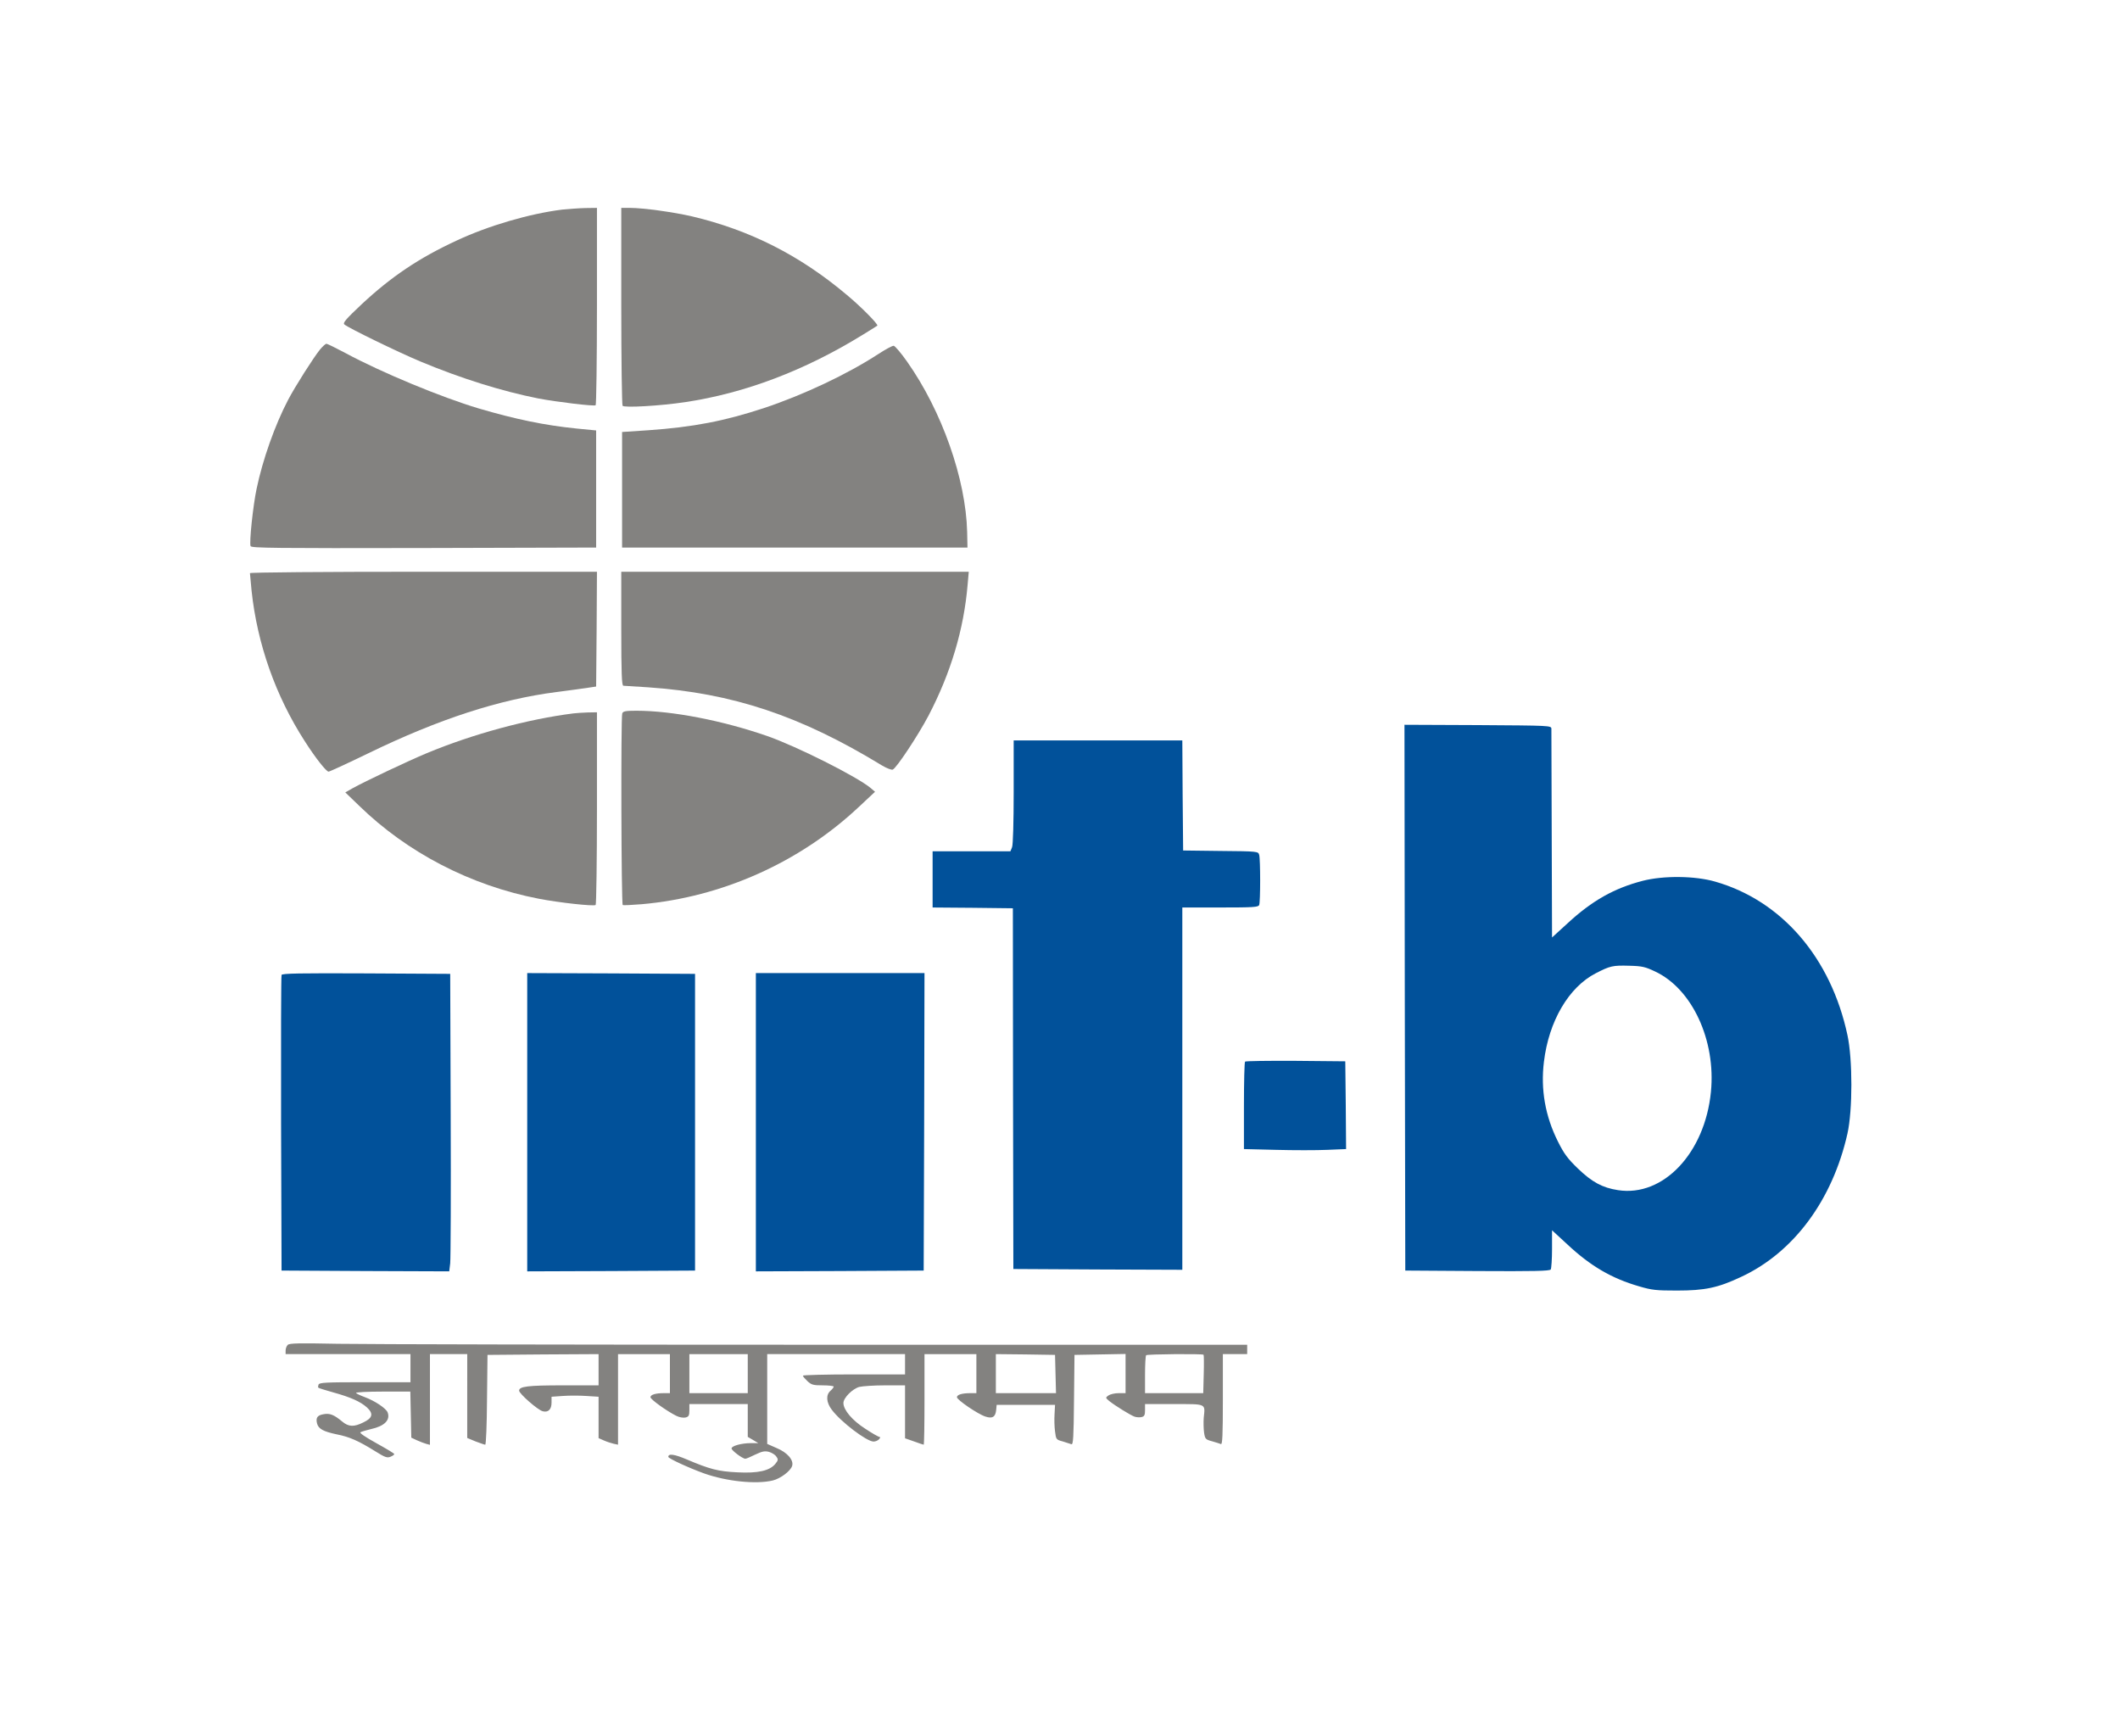
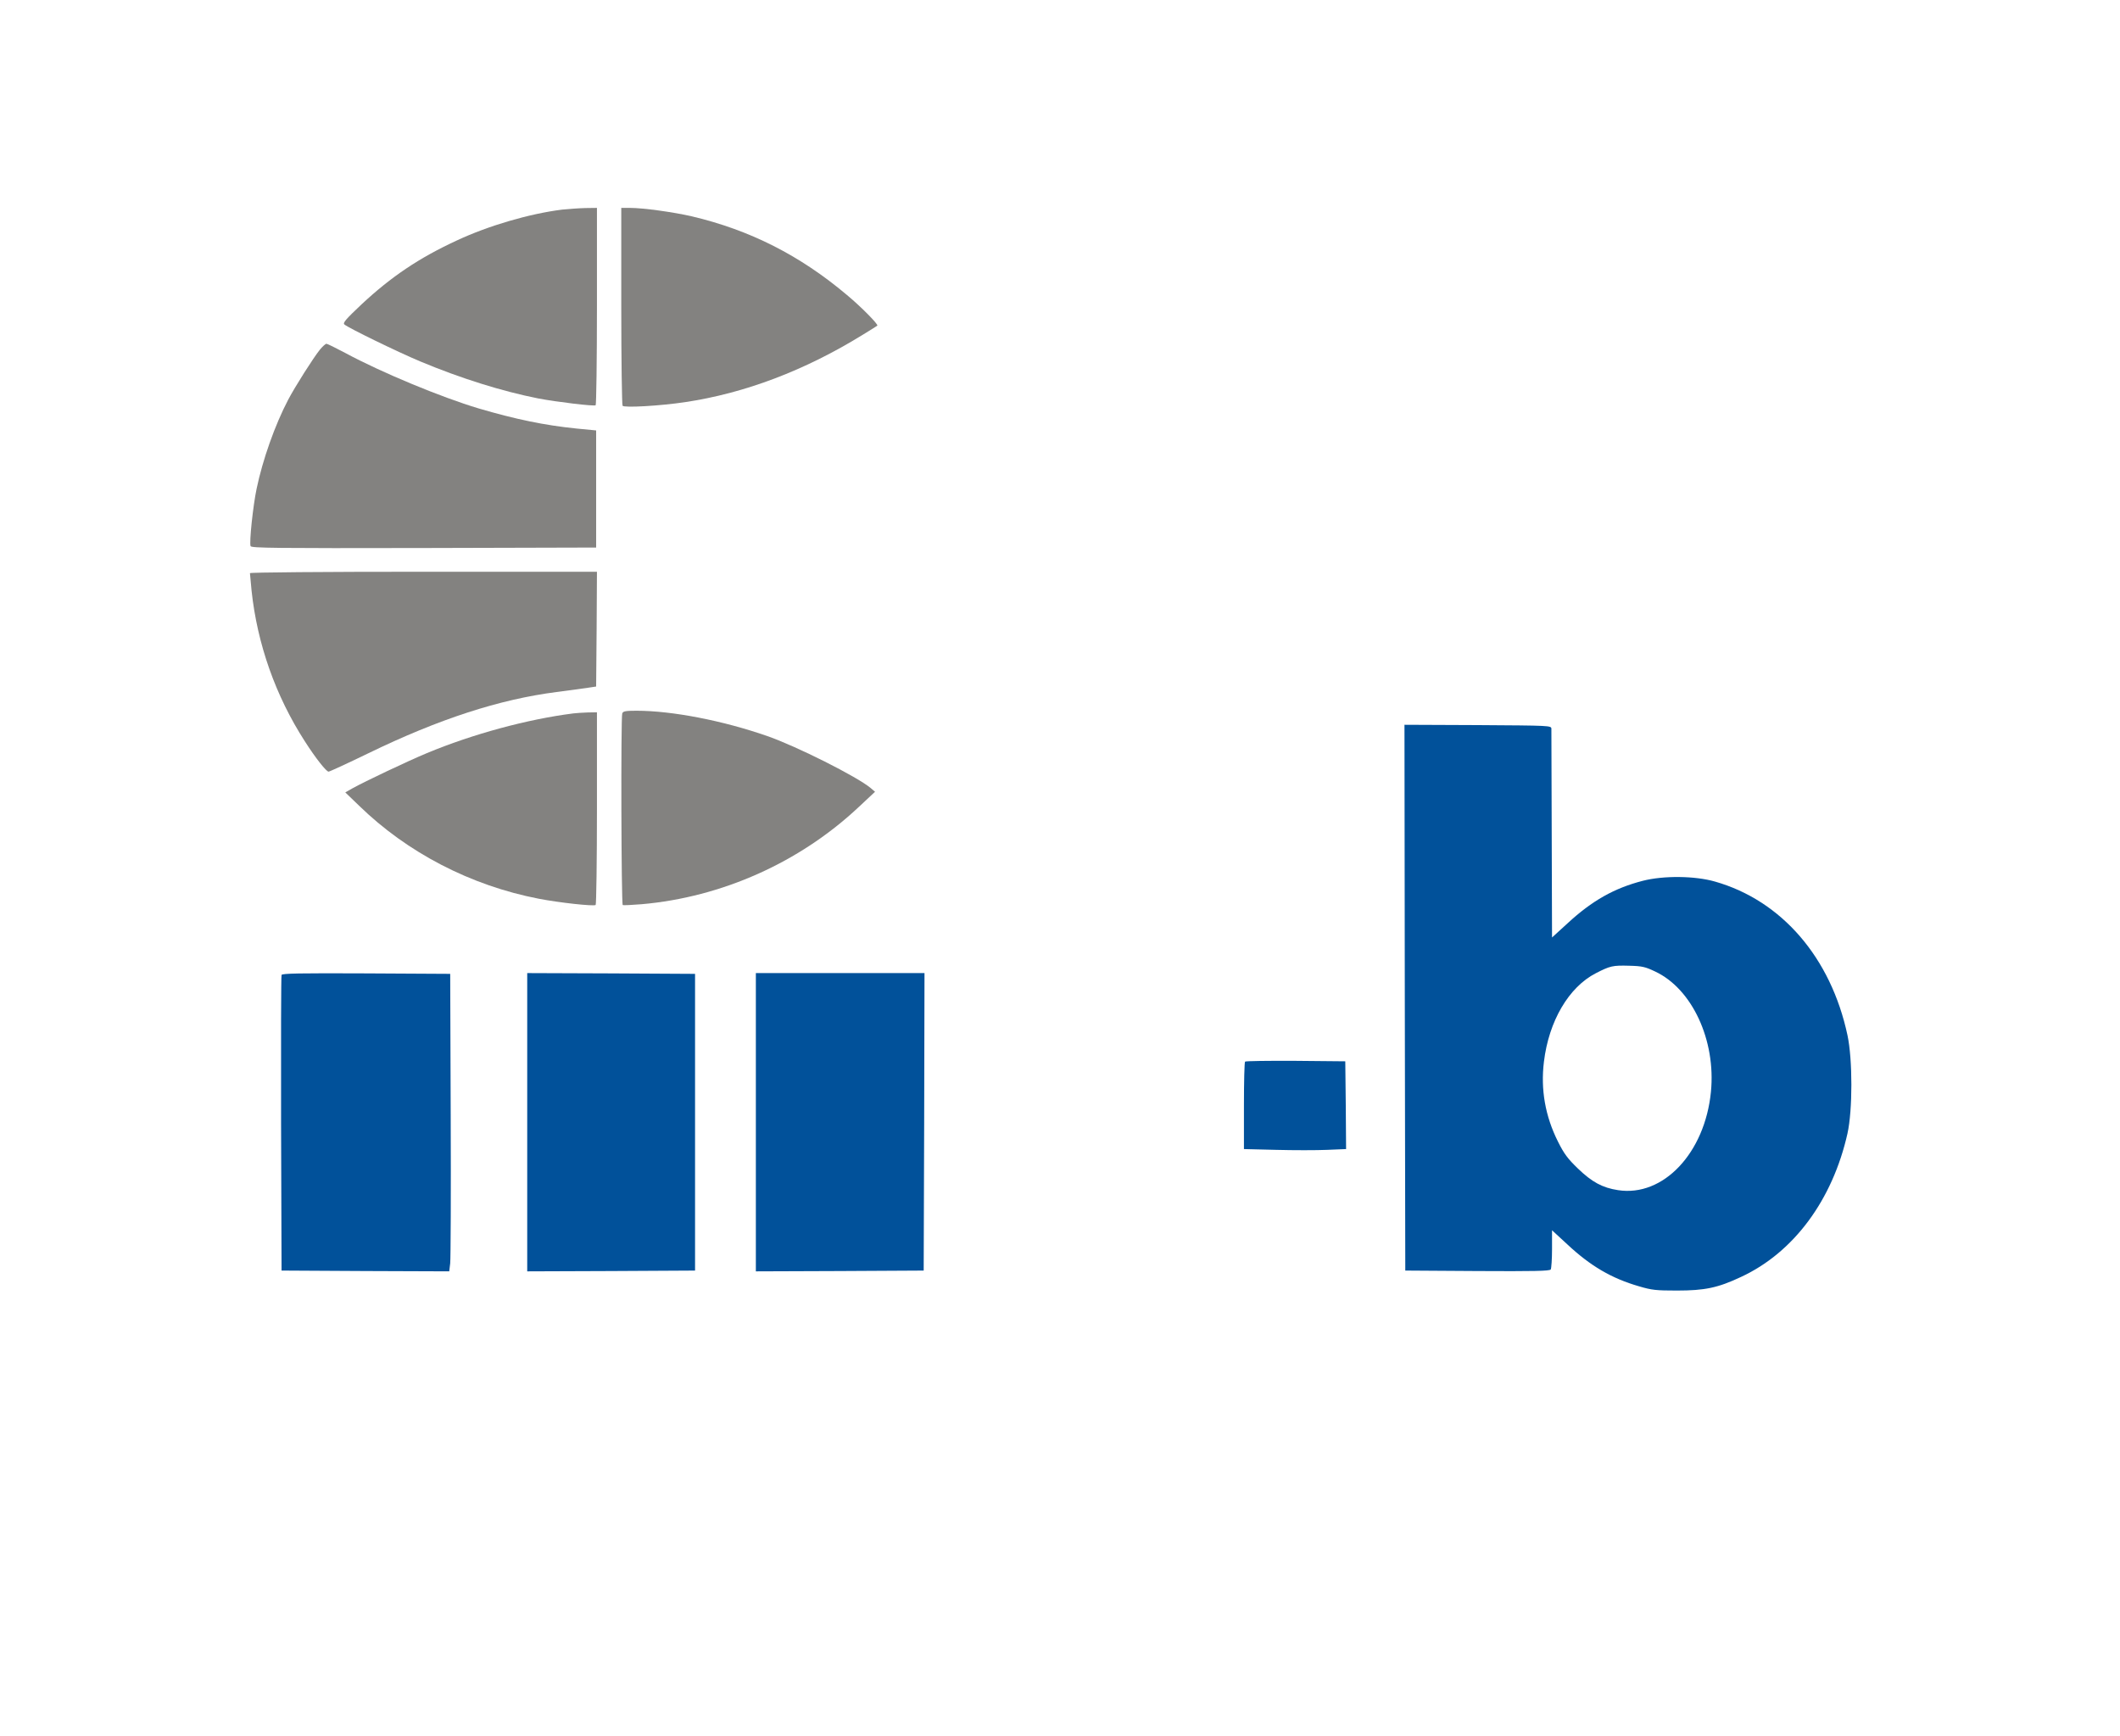
<svg xmlns="http://www.w3.org/2000/svg" xmlns:ns1="http://www.inkscape.org/namespaces/inkscape" version="1.0" width="353" height="289" viewBox="0 0 353 289">
  <g transform="matrix(0.027,0,0,-0.026,41.348,247.034)" id="g42" style="fill:#000000;stroke:none;stroke-width:3.784">
    <path d="m 1935,8159 c -200,-26 -452,-102 -650,-198 -233,-112 -403,-231 -586,-408 -97,-95 -117,-119 -107,-129 21,-21 332,-178 468,-237 253,-110 508,-192 727,-237 115,-23 343,-51 355,-44 4,3 8,288 8,635 v 629 l -72,-1 c -40,-1 -104,-6 -143,-10 z" id="path12" style="fill:#838280;fill-opacity:1;stroke:none;stroke-width:3.784;stroke-opacity:1" ns1:connector-curvature="0" />
    <path d="m 2300,7543 c 0,-346 4,-633 8,-640 9,-14 230,-1 385,23 368,57 738,202 1097,432 47,30 87,56 89,58 8,7 -100,121 -187,196 -290,254 -598,416 -957,504 -113,27 -299,54 -381,54 h -54 z" id="path14" style="fill:#838280;fill-opacity:1;stroke-width:3.784" ns1:connector-curvature="0" />
    <path d="M 442,7263 C 401,7210 289,7027 246,6942 164,6780 88,6556 51,6371 29,6263 5,6027 14,6004 c 5,-12 145,-14 1068,-12 l 1063,3 v 375 375 l -120,12 c -199,21 -375,59 -605,129 -229,71 -599,230 -822,355 -58,32 -111,59 -116,59 -6,0 -24,-17 -40,-37 z" id="path16" style="fill:#838280;fill-opacity:1;stroke-width:3.784" ns1:connector-curvature="0" />
-     <path d="m 3885,7234 c -191,-129 -460,-261 -703,-345 -244,-84 -440,-123 -717,-143 l -160,-11 v -370 -370 h 1065 1065 l -2,100 c -8,339 -156,775 -370,1090 -37,55 -75,101 -83,102 -8,1 -51,-23 -95,-53 z" id="path18" style="fill:#838280;fill-opacity:1;stroke-width:3.784" ns1:connector-curvature="0" />
    <path d="m 10,5831 c 0,-5 5,-55 10,-112 35,-341 148,-674 328,-964 67,-109 133,-195 147,-195 6,0 117,53 246,118 434,219 808,345 1161,392 84,11 173,24 198,28 l 45,7 3,368 2,367 H 1080 c -622,0 -1070,-4 -1070,-9 z" id="path20" style="fill:#838280;fill-opacity:1;stroke-width:3.784" ns1:connector-curvature="0" />
-     <path d="m 2300,5475 c 0,-285 3,-365 13,-365 6,0 75,-5 152,-10 521,-37 940,-182 1442,-500 29,-18 59,-30 67,-27 23,9 157,220 220,344 138,274 219,555 242,841 l 7,82 H 3371 2300 Z" id="path22" style="fill:#838280;fill-opacity:1;stroke-width:3.784" ns1:connector-curvature="0" />
    <path d="m 2306,4933 c -9,-23 -6,-1222 3,-1227 4,-3 56,0 117,5 495,45 975,268 1338,622 l 101,98 -27,24 c -84,73 -458,268 -638,333 -274,99 -587,162 -806,162 -67,0 -83,-3 -88,-17 z" id="path24" style="fill:#838280;fill-opacity:1;stroke-width:3.784" ns1:connector-curvature="0" />
    <path d="M 2005,4933 C 1723,4896 1384,4801 1100,4678 980,4626 718,4497 642,4453 l -44,-26 84,-84 c 298,-302 690,-513 1110,-597 124,-25 335,-49 350,-40 4,3 8,282 8,620 v 614 l -57,-1 c -32,-1 -71,-4 -88,-6 z" id="path26" style="fill:#838280;fill-opacity:1;stroke-width:3.784" ns1:connector-curvature="0" />
    <path d="m 7132,3113 3,-1748 444,-3 c 349,-2 446,0 453,10 4,7 8,67 8,132 v 119 l 93,-89 c 144,-140 274,-219 444,-270 78,-24 105,-27 233,-27 171,0 252,17 395,87 325,156 565,493 657,919 32,149 32,474 0,629 -102,496 -405,862 -817,984 -124,37 -317,39 -445,5 -176,-47 -313,-127 -465,-273 l -95,-90 -2,658 c -1,363 -2,668 -2,679 -1,20 -9,20 -454,23 l -452,2 z m 1544,167 c 228,-111 375,-440 344,-770 -37,-392 -294,-675 -573,-630 -96,15 -161,52 -247,138 -63,63 -86,95 -123,172 -79,163 -108,335 -87,512 30,260 153,478 320,567 88,47 104,51 206,48 80,-2 99,-7 160,-37 z" id="path28" style="fill:#01519a;fill-opacity:1;stroke-width:3.784" ns1:connector-curvature="0" />
-     <path d="m 4720,4431 c 0,-190 -4,-341 -10,-355 l -10,-26 h -240 -240 v -180 -180 l 248,-2 247,-3 1,-1155 2,-1155 521,-3 521,-2 v 1160 1160 h 234 c 204,0 235,2 240,16 8,20 8,292 0,321 -6,22 -8,23 -238,25 l -231,3 -3,353 -2,352 h -520 -520 z" id="path30" style="fill:#01519a;fill-opacity:1;stroke-width:3.784" ns1:connector-curvature="0" />
    <path d="m 205,3258 c -3,-7 -4,-436 -3,-953 l 3,-940 517,-3 517,-2 6,52 c 3,29 5,458 3,953 l -3,900 -518,3 c -409,2 -519,0 -522,-10 z" id="path32" style="fill:#01519a;fill-opacity:1;stroke-width:3.784" ns1:connector-curvature="0" />
    <path d="m 1720,2315 v -955 l 518,2 517,3 v 950 950 l -517,3 -518,2 z" id="path34" style="fill:#01519a;fill-opacity:1;stroke-width:3.784" ns1:connector-curvature="0" />
    <path d="m 3130,2315 v -955 l 518,2 517,3 3,953 2,952 h -520 -520 z" id="path36" style="fill:#01519a;fill-opacity:1;stroke-width:3.784" ns1:connector-curvature="0" />
    <path d="m 6147,2703 c -4,-3 -7,-131 -7,-283 v -277 l 198,-5 c 108,-3 250,-3 315,0 l 117,5 -2,281 -3,281 -306,3 c -168,1 -308,-1 -312,-5 z" id="path38" style="fill:#01519a;fill-opacity:1;stroke-width:3.784" ns1:connector-curvature="0" />
-     <path d="m 243,889 c -7,-7 -13,-23 -13,-36 v -23 h 385 385 V 740 650 H 720 c -244,0 -281,-2 -287,-15 -3,-9 -4,-18 -1,-20 2,-3 43,-16 91,-30 108,-31 168,-59 208,-96 42,-40 36,-68 -21,-96 -59,-31 -92,-29 -132,6 -50,43 -76,54 -115,46 -38,-7 -48,-23 -39,-60 9,-34 39,-51 122,-69 78,-16 133,-41 238,-109 60,-39 73,-43 93,-34 13,5 23,13 23,17 0,4 -50,35 -111,70 -71,41 -106,66 -97,70 7,4 37,13 65,20 83,19 120,58 102,107 -10,26 -79,74 -142,98 -26,10 -50,22 -53,26 -3,5 71,9 165,9 h 170 l 3,-147 3,-148 35,-17 c 19,-9 45,-19 58,-23 l 22,-6 v 290 291 h 115 115 V 561 293 l 51,-22 c 29,-11 55,-21 60,-21 5,0 10,129 11,288 l 3,287 343,3 342,2 V 730 630 h -219 c -218,0 -271,-7 -271,-34 0,-19 116,-125 146,-132 34,-9 54,12 54,56 v 37 l 69,5 c 38,3 103,3 145,0 l 76,-5 V 425 292 l 33,-15 c 17,-8 44,-17 60,-21 l 27,-6 v 290 290 h 160 160 V 705 580 h -37 c -52,0 -83,-10 -83,-26 0,-14 101,-89 159,-119 19,-10 43,-14 57,-11 20,5 24,13 24,46 v 40 h 180 180 V 405 300 l 33,-20 32,-20 h -45 c -59,0 -120,-18 -120,-34 0,-13 68,-66 85,-66 6,0 33,12 62,27 43,21 58,24 84,17 17,-5 38,-18 45,-30 13,-18 12,-24 -6,-47 -35,-44 -107,-61 -234,-54 -118,6 -168,19 -313,83 -75,33 -113,39 -113,16 0,-10 125,-70 221,-106 138,-51 321,-71 424,-45 47,12 110,61 119,94 10,37 -30,85 -95,113 l -59,27 v 287 288 h 425 425 v -65 -65 h -315 c -173,0 -315,-4 -315,-8 0,-5 13,-20 28,-35 25,-24 36,-27 95,-27 37,0 67,-4 67,-8 0,-5 -9,-17 -20,-27 -29,-26 -26,-74 8,-121 57,-79 216,-204 258,-204 12,0 27,7 34,15 8,9 8,15 2,15 -6,0 -45,23 -87,52 -80,53 -135,120 -135,165 0,33 56,91 98,103 20,5 92,10 160,10 h 122 V 461 291 l 55,-20 c 31,-12 58,-21 60,-21 3,0 5,131 5,290 v 290 h 160 160 V 705 580 h -37 c -52,0 -83,-10 -83,-26 0,-17 130,-109 176,-124 43,-15 62,-2 66,43 l 3,32 h 180 180 l -3,-59 c -2,-32 -1,-82 3,-111 6,-51 7,-53 47,-64 22,-7 46,-15 54,-18 11,-4 14,43 16,283 l 3,289 158,3 157,3 V 705 580 h -43 c -24,0 -52,-7 -63,-15 -19,-14 -18,-15 6,-36 38,-31 127,-88 154,-99 13,-5 33,-6 45,-3 17,4 21,13 21,44 v 39 h 179 c 203,0 192,5 183,-88 -2,-28 -1,-70 2,-94 6,-41 9,-45 49,-56 23,-7 48,-15 55,-18 9,-5 12,56 12,285 v 291 h 75 75 v 30 30 H 3507 c -1460,0 -2788,3 -2953,6 -241,5 -301,4 -311,-7 z M 3080,705 V 580 h -180 -180 v 125 125 h 180 180 z m 1898,-2 3,-123 h -186 -185 v 125 125 l 183,-2 182,-3 z m 913,123 c 2,-2 3,-59 1,-125 l -3,-121 h -180 -179 v 118 c 0,65 3,122 7,125 7,7 347,10 354,3 z" id="path40" style="fill:#838280;fill-opacity:1;stroke-width:3.784" ns1:connector-curvature="0" />
  </g>
</svg>